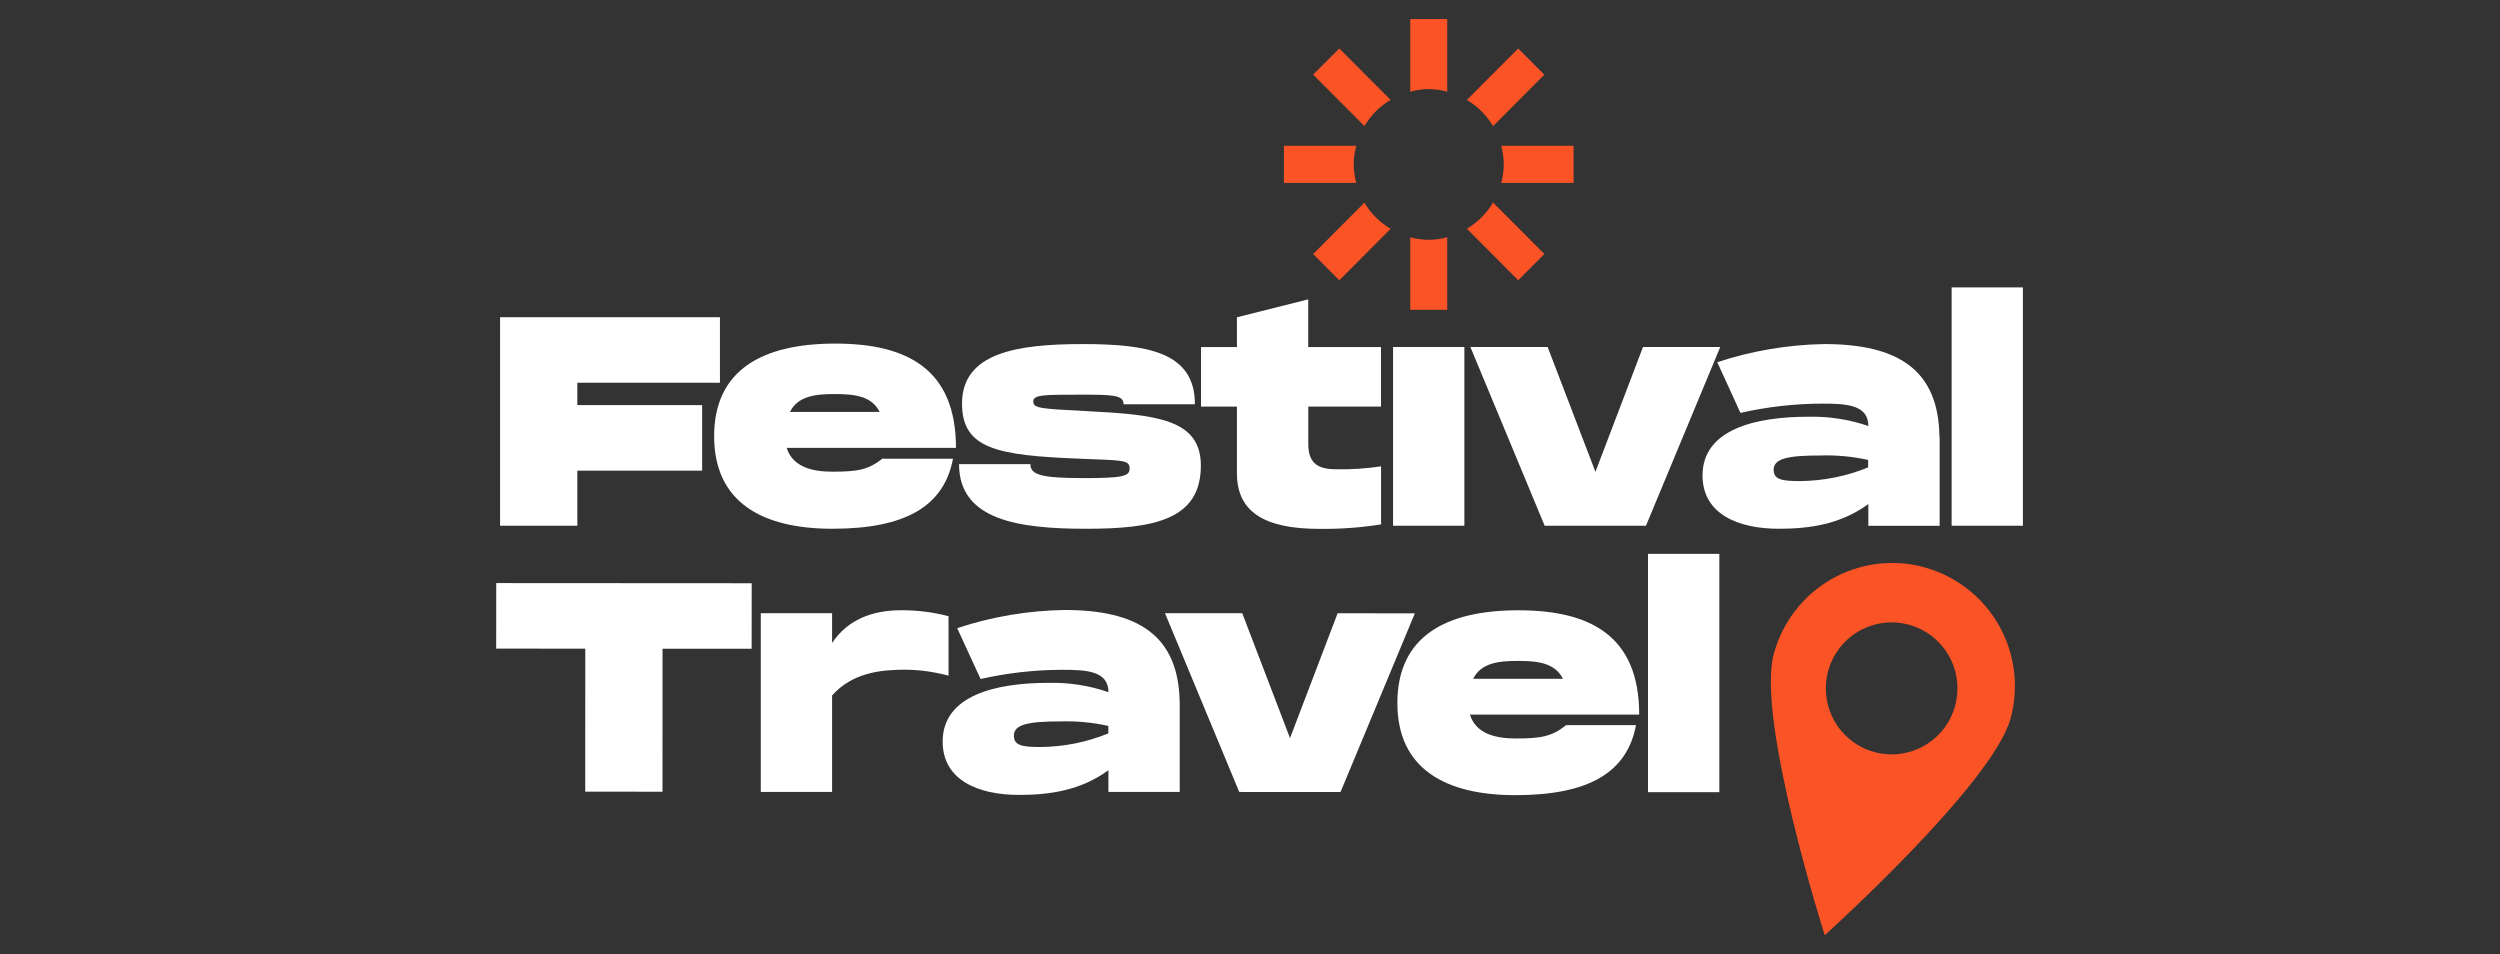
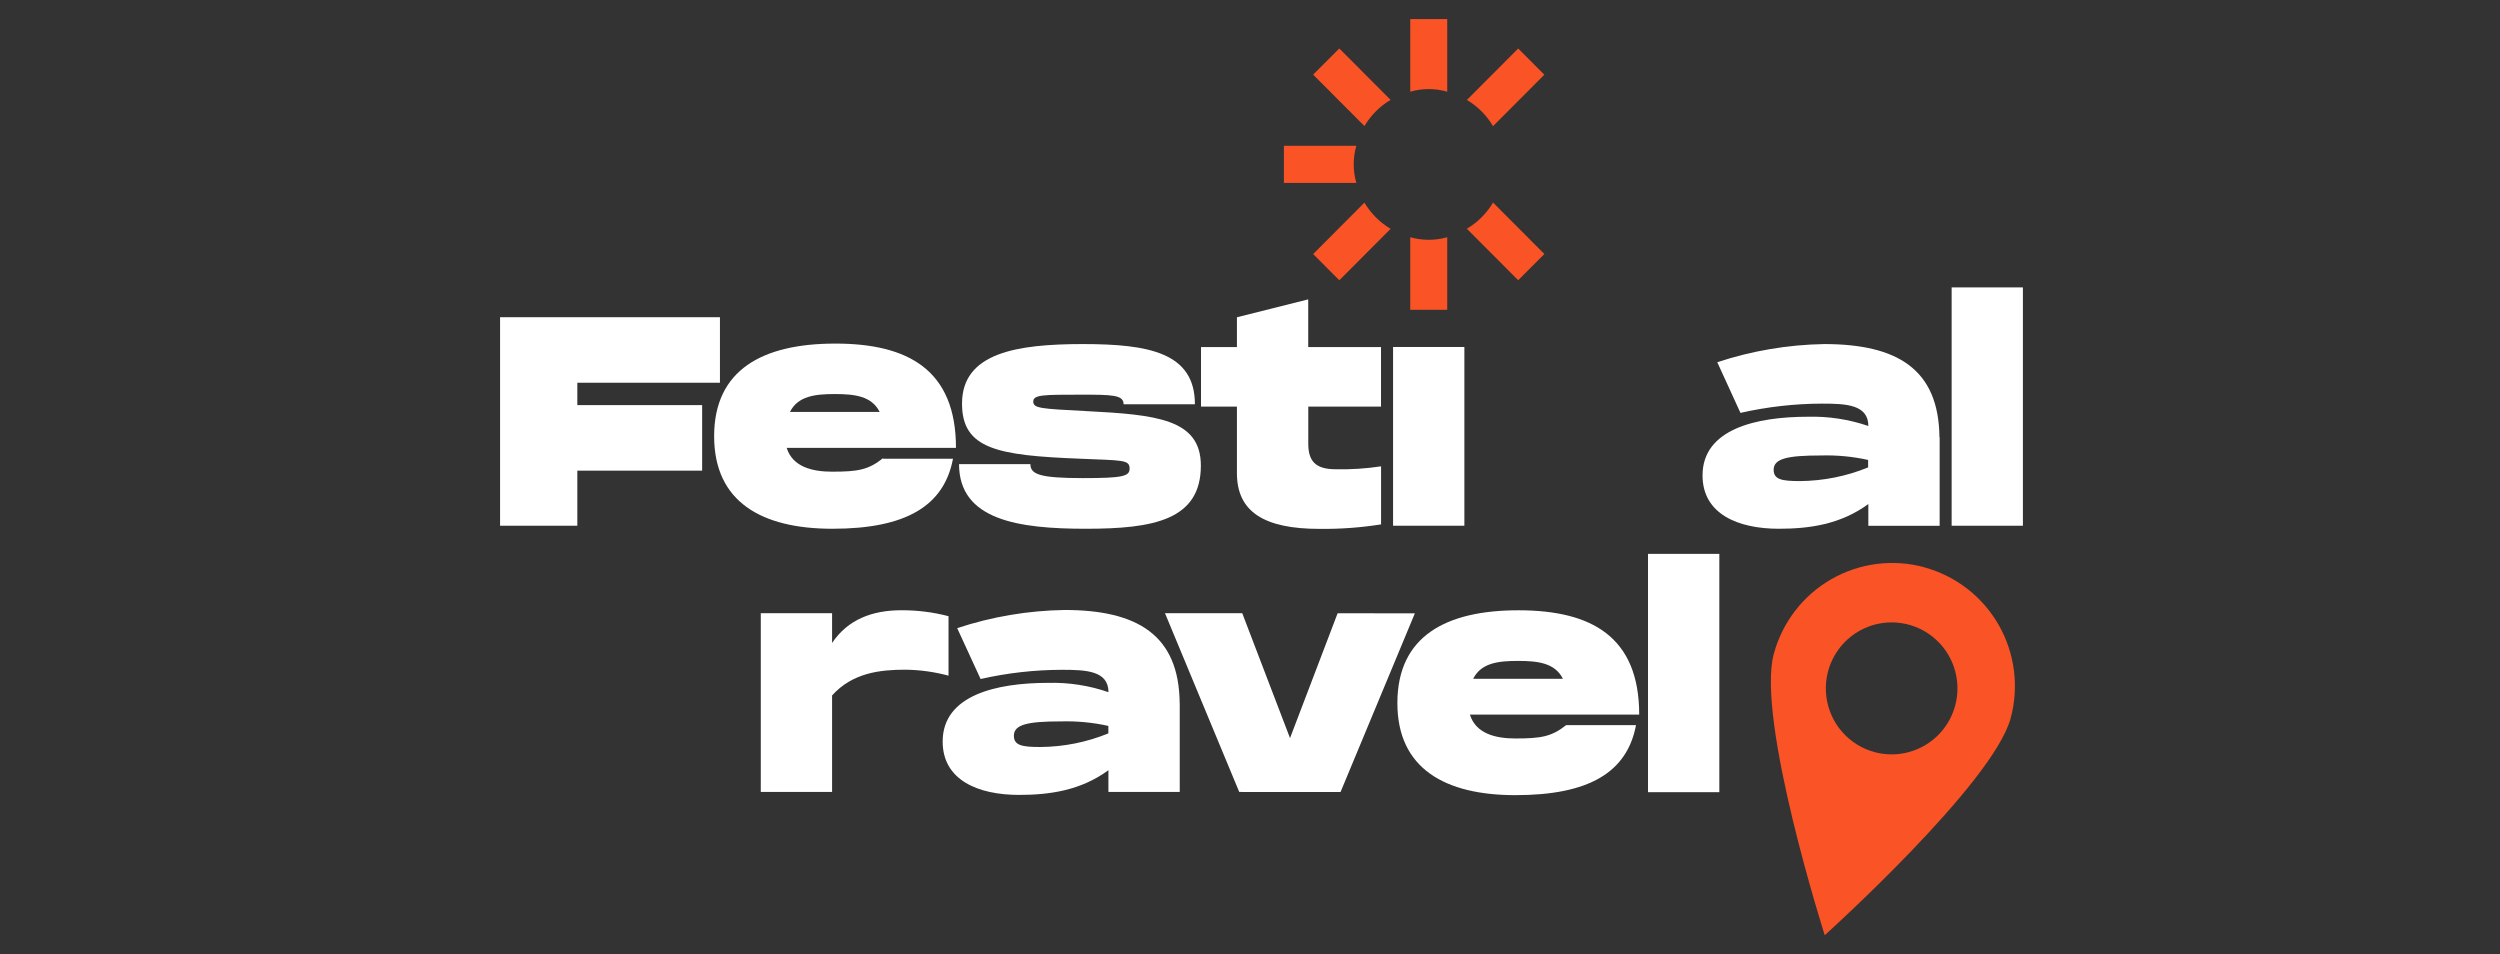
<svg xmlns="http://www.w3.org/2000/svg" width="131" height="50" viewBox="0 0 131 50" fill="none">
  <rect x="0" y="0" width="131" height="50" fill="#333333" stroke="none" />
  <g clip-path="url(#clip0_3045_7180)">
    <path d="M30.252 20.055V21.228H36.792V24.662H30.252V27.548H26.204V16.622H37.725V20.055H30.252Z" fill="white" />
    <path d="M46.278 24.036H49.937C49.469 26.519 47.461 27.707 43.617 27.707C39.956 27.707 37.421 26.333 37.421 22.856C37.421 19.379 39.956 18.004 43.77 18.004C47.585 18.004 50.093 19.379 50.093 23.468H41.222C41.534 24.468 42.566 24.716 43.606 24.716C44.95 24.716 45.504 24.621 46.267 24.012M41.394 21.586H46.095C45.676 20.743 44.751 20.648 43.746 20.648C42.741 20.648 41.813 20.743 41.394 21.586Z" fill="white" />
    <path d="M53.993 24.319C53.993 24.858 54.49 25.053 56.748 25.053C58.834 25.053 59.191 24.958 59.191 24.554C59.191 24.085 58.834 24.131 56.592 24.036C52.291 23.867 50.41 23.538 50.41 21.15C50.41 18.482 53.288 18.029 56.745 18.029C60.202 18.029 62.613 18.482 62.613 21.182H58.877C58.877 20.681 58.256 20.681 56.589 20.681C54.689 20.681 54.143 20.681 54.143 21.039C54.143 21.398 54.533 21.417 56.901 21.541C60.576 21.729 62.925 21.948 62.925 24.398C62.925 27.255 60.433 27.707 56.901 27.707C53.369 27.707 50.254 27.255 50.254 24.319H53.993Z" fill="white" />
    <path d="M68.554 21.306V23.241C68.554 24.131 68.898 24.589 69.986 24.589C70.783 24.607 71.58 24.556 72.368 24.435V27.478C71.301 27.647 70.222 27.726 69.142 27.713C66.247 27.713 64.815 26.823 64.815 24.794V21.306H62.933V18.185H64.815V16.625L68.551 15.687V18.185H72.365V21.306H68.554Z" fill="white" />
    <path d="M76.733 18.182H72.997V27.548H76.733V18.182Z" fill="white" />
-     <path d="M90.141 18.182L86.249 27.548H80.94L77.048 18.182H81.096L83.601 24.724L86.093 18.182H90.141Z" fill="white" />
    <path d="M101.637 22.915V27.551H97.901V26.411C96.452 27.473 94.834 27.707 93.213 27.707C91.082 27.707 89.213 26.942 89.213 24.912C89.213 22.487 92.014 21.837 94.74 21.837C95.814 21.809 96.884 21.974 97.901 22.322C97.901 21.196 96.716 21.15 95.482 21.15C94.041 21.153 92.605 21.316 91.2 21.635L89.985 18.98C91.793 18.383 93.681 18.062 95.584 18.029C99.414 18.029 101.594 19.339 101.627 22.915M97.89 24.101C97.078 23.921 96.246 23.843 95.415 23.867C93.686 23.867 92.939 24.023 92.939 24.616C92.939 25.131 93.374 25.209 94.323 25.209C95.547 25.198 96.757 24.955 97.89 24.492V24.101Z" fill="white" />
    <path d="M106.003 15.061H102.266V27.548H106.003V15.061Z" fill="white" />
-     <path d="M39.386 33.995L34.717 33.993L34.715 41.486L30.666 41.483L30.669 33.99L26 33.987L26.003 30.554L39.389 30.562L39.386 33.995Z" fill="white" />
    <path d="M49.703 32.284V35.405C48.967 35.206 48.209 35.101 47.447 35.092C46.122 35.092 44.676 35.249 43.601 36.44V41.496H39.865V32.13H43.601V33.691C44.429 32.459 45.706 31.977 47.23 31.977C48.065 31.973 48.897 32.078 49.705 32.289" fill="white" />
    <path d="M61.818 36.863V41.499H58.081V40.359C56.635 41.418 55.014 41.653 53.396 41.653C51.264 41.653 49.394 40.885 49.396 38.855C49.396 36.429 52.2 35.782 54.923 35.782C55.997 35.754 57.068 35.919 58.084 36.27C58.084 35.146 56.901 35.098 55.665 35.098C54.224 35.099 52.788 35.261 51.383 35.58L50.157 32.915C51.972 32.314 53.867 31.994 55.778 31.963C59.605 31.963 61.785 33.279 61.815 36.852M58.078 38.038C57.266 37.858 56.435 37.779 55.603 37.801C53.874 37.801 53.127 37.958 53.127 38.55C53.127 39.065 53.563 39.143 54.514 39.143C55.737 39.135 56.947 38.892 58.078 38.429V38.038Z" fill="white" />
-     <path d="M74.139 32.138L70.244 41.502L64.936 41.499L61.046 32.133H65.094L67.597 38.677L70.091 32.136L74.139 32.138Z" fill="white" />
+     <path d="M74.139 32.138L70.244 41.502L64.936 41.499L61.046 32.133H65.094L67.597 38.677L70.091 32.136Z" fill="white" />
    <path d="M82.069 37.998H85.727C85.257 40.48 83.249 41.666 79.405 41.666C75.747 41.666 73.209 40.289 73.223 36.815C73.236 33.34 75.763 31.977 79.574 31.979C83.386 31.982 85.894 33.354 85.894 37.445H77.023C77.335 38.445 78.367 38.696 79.405 38.696C80.749 38.696 81.305 38.602 82.069 37.995M77.195 35.569H81.897C81.478 34.726 80.553 34.632 79.547 34.632C78.542 34.632 77.618 34.723 77.195 35.567" fill="white" />
    <path d="M90.093 29.023H86.356V41.51H90.093V29.023Z" fill="white" />
    <path d="M75.835 4.806V1H73.897V4.806C74.53 4.622 75.202 4.622 75.835 4.806Z" fill="#F95326" />
    <path d="M78.236 6.609L80.924 3.914L79.553 2.542L76.865 5.237C77.43 5.573 77.901 6.045 78.236 6.612" fill="#F95326" />
    <path d="M72.868 5.234L70.18 2.539L68.809 3.911L71.497 6.606C71.832 6.04 72.303 5.567 72.868 5.232" fill="#F95326" />
-     <path d="M78.663 9.584H82.456V7.641H78.663C78.842 8.276 78.842 8.949 78.663 9.584Z" fill="#F95326" />
    <path d="M71.07 7.641H67.277V9.584H71.07C70.89 8.949 70.89 8.276 71.07 7.641Z" fill="#F95326" />
    <path d="M73.897 12.431V16.234H75.835V12.431C75.202 12.61 74.531 12.61 73.897 12.431Z" fill="#F95326" />
    <path d="M71.497 10.617L68.809 13.312L70.18 14.687L72.868 11.991C72.304 11.656 71.833 11.184 71.497 10.619" fill="#F95326" />
    <path d="M76.865 11.989L79.553 14.684L80.924 13.309L78.236 10.614C77.9 11.179 77.429 11.65 76.865 11.986" fill="#F95326" />
    <path d="M100.836 29.724C100.021 29.502 99.17 29.443 98.333 29.552C97.495 29.66 96.686 29.932 95.954 30.354C95.221 30.775 94.579 31.337 94.063 32.008C93.547 32.679 93.168 33.445 92.947 34.262C92.014 37.699 95.616 49.005 95.616 49.005C95.616 49.005 104.425 41.076 105.358 37.639C105.579 36.822 105.637 35.97 105.53 35.13C105.422 34.29 105.151 33.48 104.731 32.745C104.311 32.011 103.751 31.366 103.083 30.849C102.415 30.331 101.651 29.951 100.836 29.729M98.216 39.407C97.557 39.228 96.967 38.856 96.52 38.34C96.072 37.824 95.787 37.186 95.701 36.508C95.615 35.829 95.731 35.14 96.036 34.528C96.34 33.916 96.819 33.408 97.411 33.069C98.004 32.729 98.683 32.574 99.363 32.622C100.044 32.669 100.695 32.919 101.234 33.337C101.773 33.756 102.177 34.326 102.393 34.975C102.609 35.623 102.629 36.322 102.449 36.982C102.208 37.866 101.627 38.619 100.833 39.074C100.039 39.528 99.098 39.649 98.216 39.407Z" fill="#F95326" />
  </g>
  <defs>
    <clipPath id="clip0_3045_7180">
      <rect width="80" height="48" fill="white" transform="translate(26 1)" />
    </clipPath>
  </defs>
</svg>